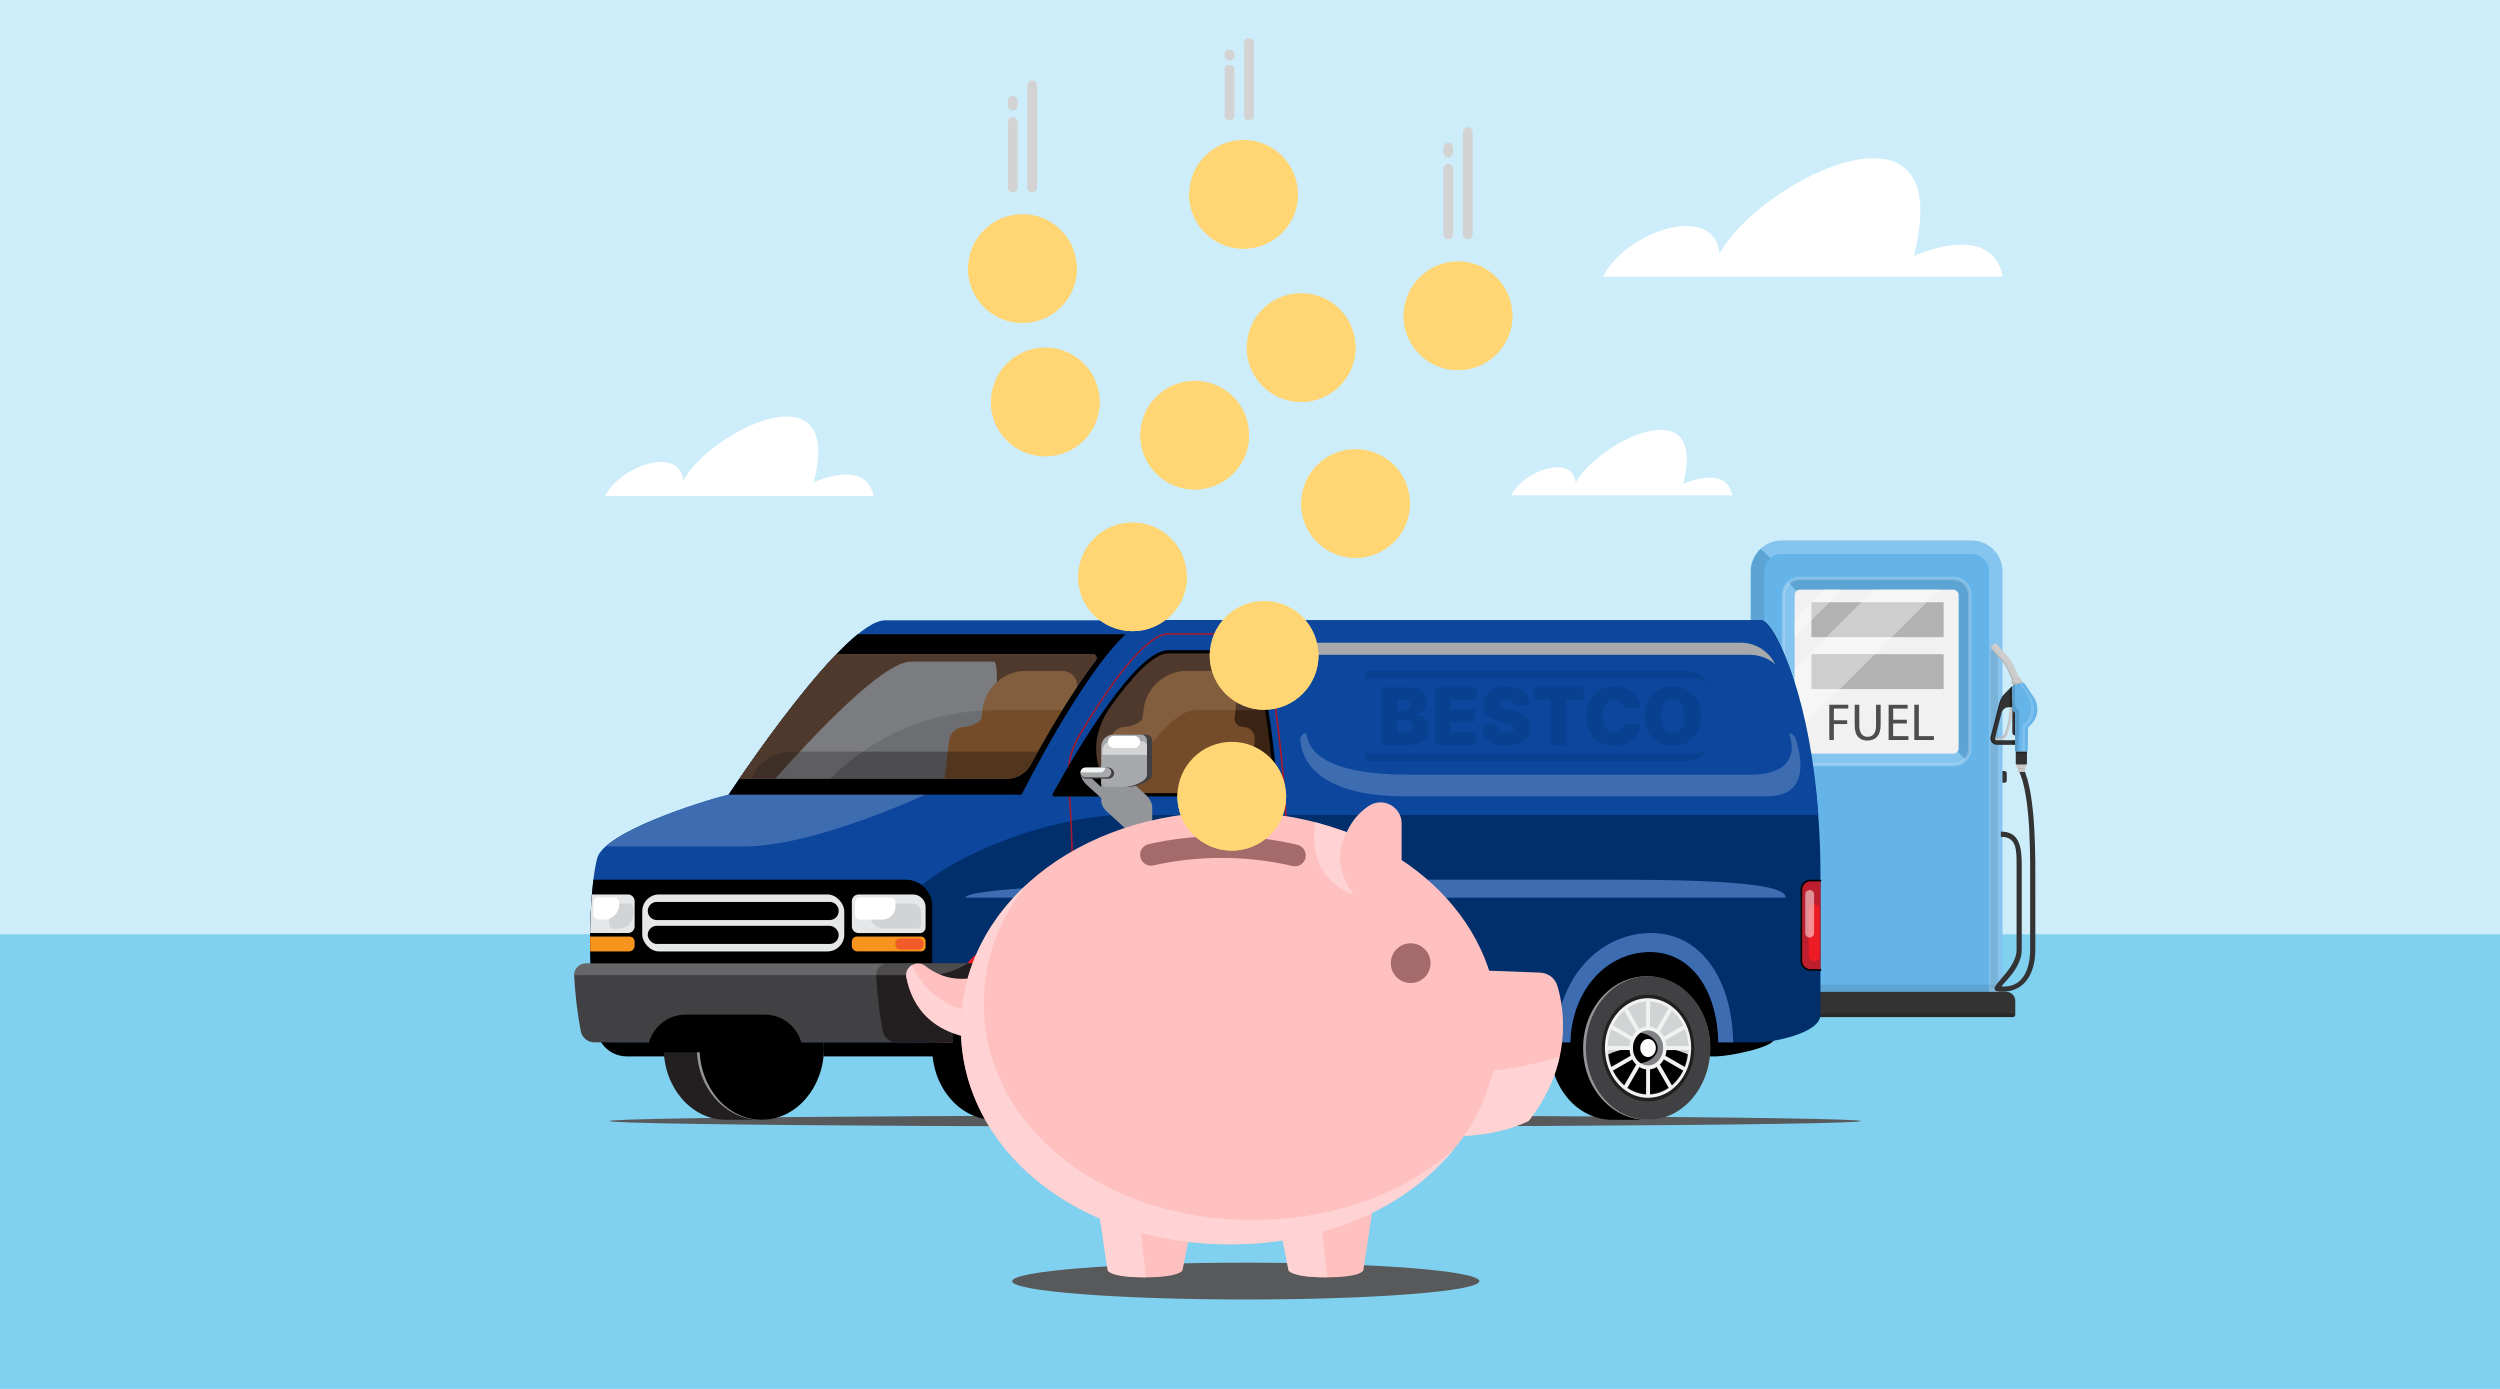
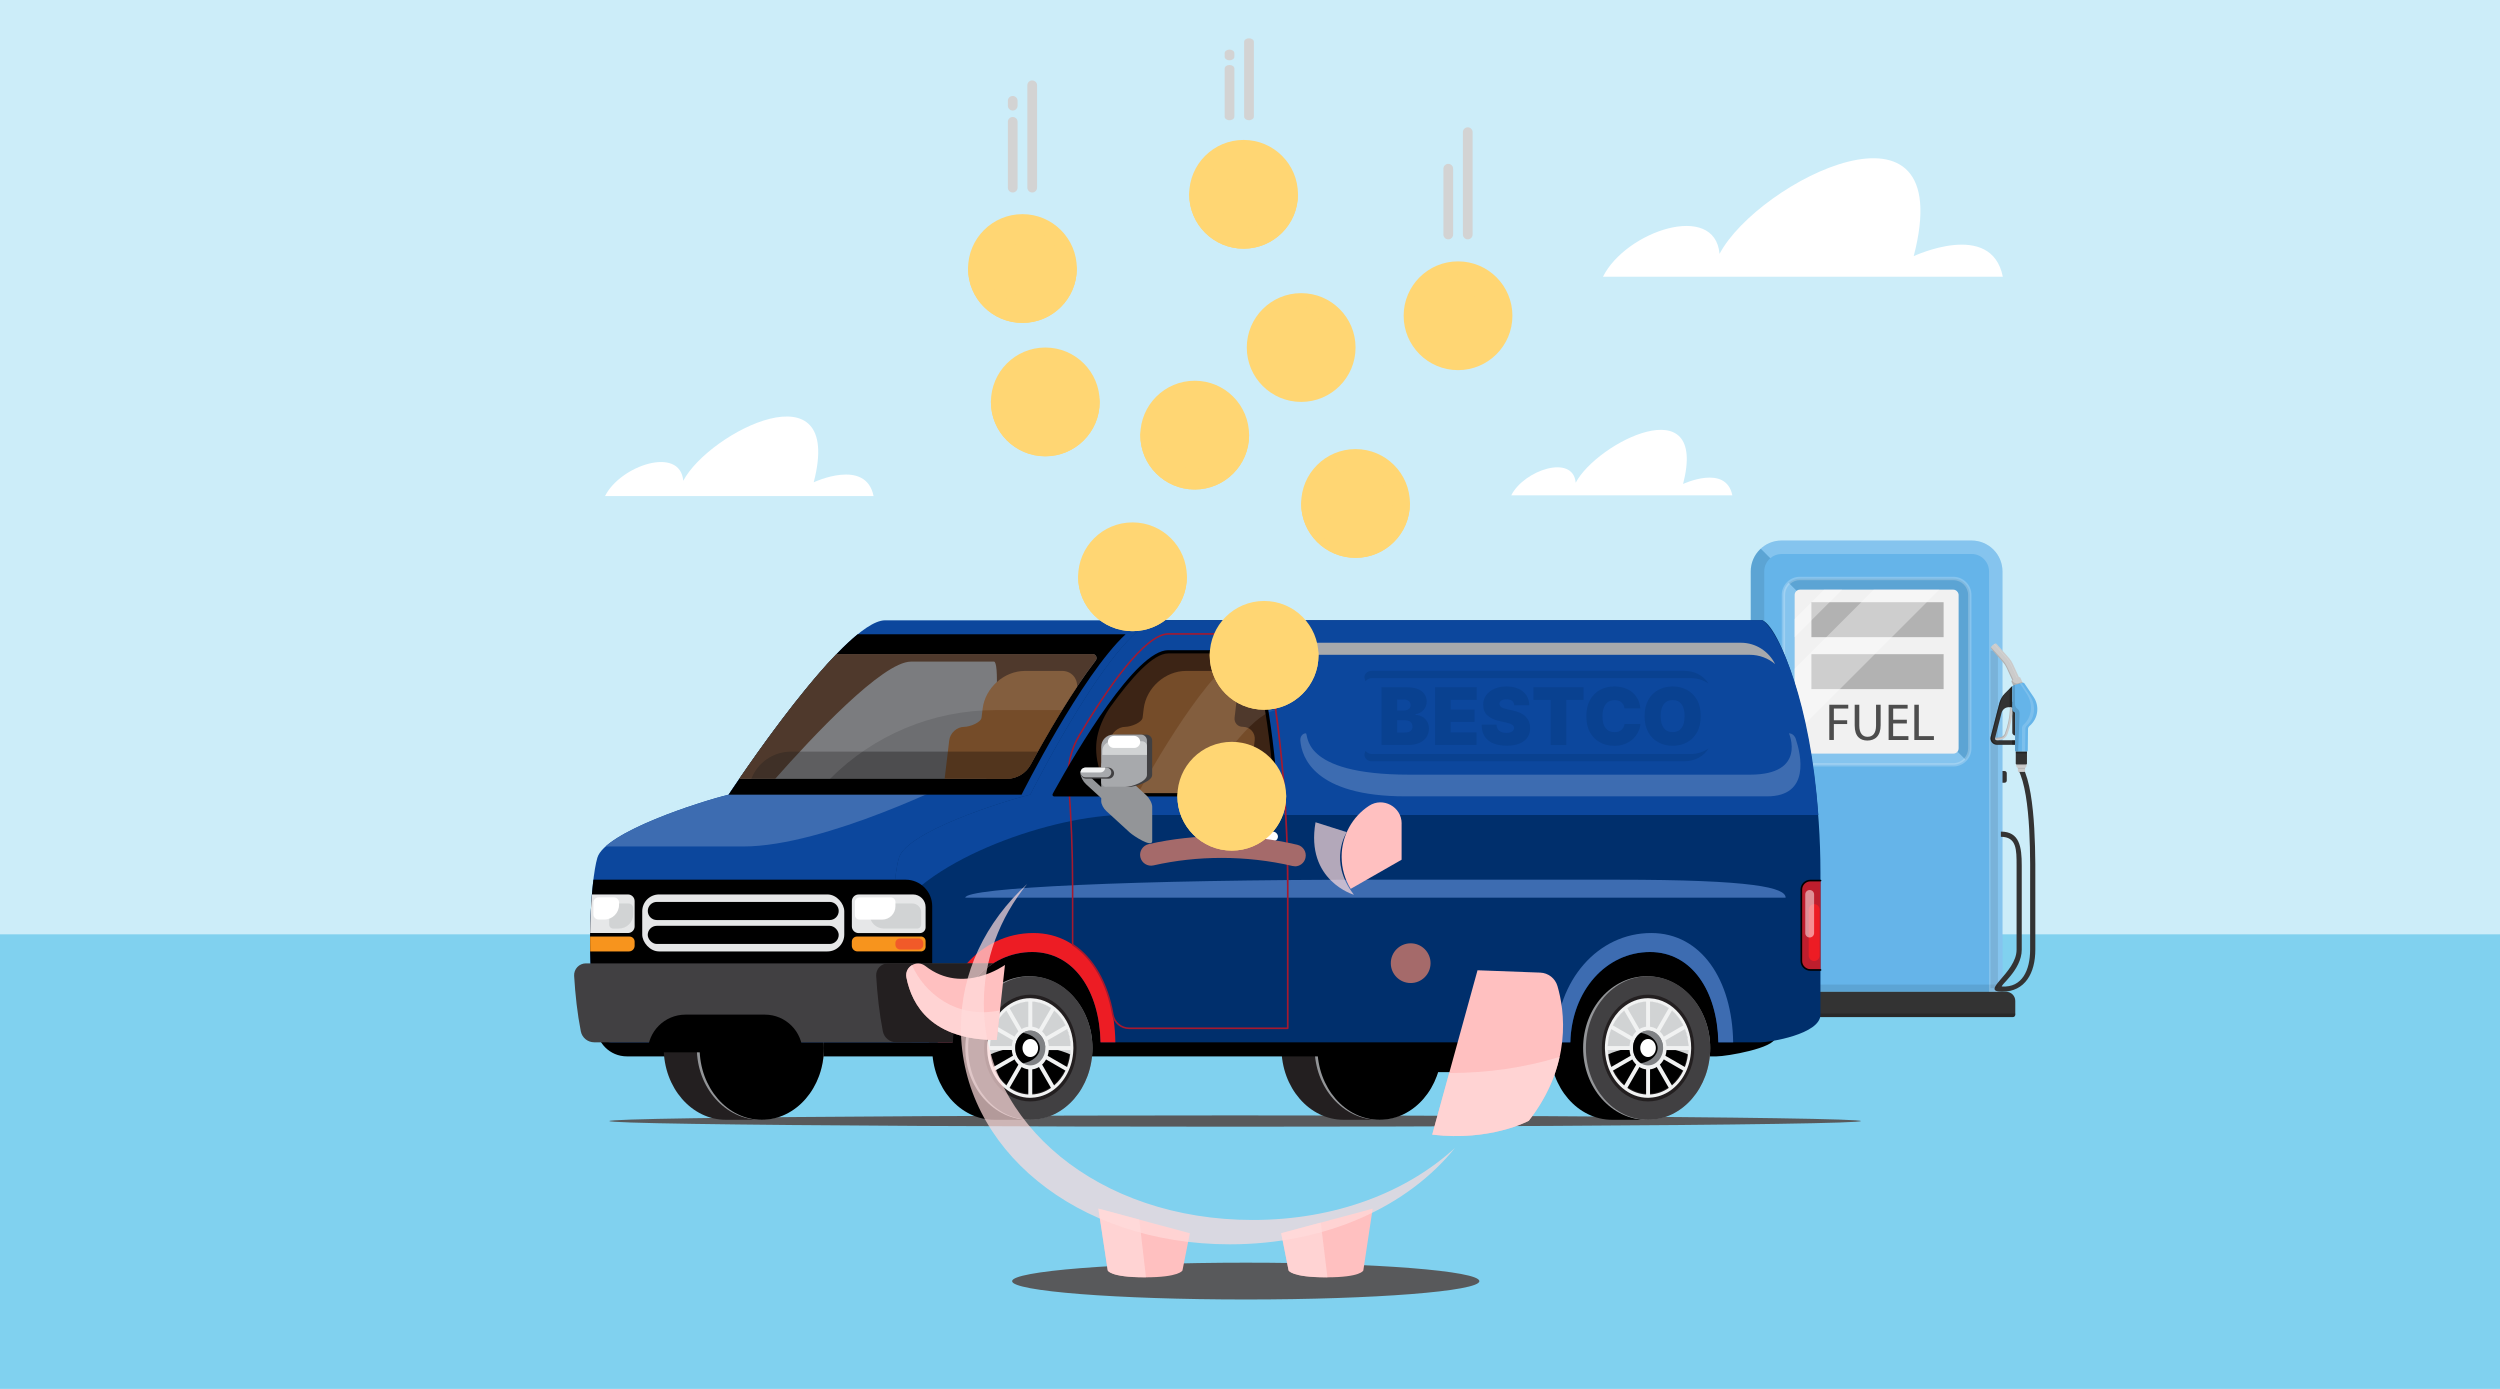
<svg xmlns="http://www.w3.org/2000/svg" viewBox="0 0 576 320" width="576" height="320">
  <g style="isolation:isolate;">
    <g id="Layer_1">
      <rect width="576" height="320" style="fill:#ccedf9;" />
      <rect y="215.27" width="576" height="104.72" style="fill:#80d1ef;" />
      <path d="M348.19,114.13h50.94c-1.46-7.28-11.35-2.62-11.35-2.62,5.82-22.41-19.79-9.61-24.74-.29-.58-6.69-11.93-2.91-14.85,2.91Z" style="fill:#fff;" />
      <path d="M139.39,114.3h61.88c-1.77-8.84-13.79-3.18-13.79-3.18,7.07-27.23-24.04-11.67-30.06-.35-.71-8.13-14.5-3.54-18.03,3.54Z" style="fill:#fff;" />
      <path d="M369.33,63.76h92.12c-2.63-13.16-20.53-4.74-20.53-4.74,10.53-40.53-35.79-17.37-44.74-.53-1.05-12.11-21.58-5.26-26.85,5.26Z" style="fill:#fff;" />
    </g>
    <g id="Layer_2">
      <path d="M460.85,177.64h1.01c.27,0,.5.22.5.5v1.7c0,.27-.22.5-.5.5h-1.01v-2.7h0Z" style="fill:#333;" />
      <path d="M410.48,124.54h43.78c3.93,0,7.11,3.19,7.11,7.11v96.86h-58v-96.86c0-3.93,3.19-7.11,7.11-7.11Z" style="fill:#65b4e9;" />
      <rect x="413.47" y="135.85" width="37.8" height="37.8" rx="1.23" ry="1.23" style="fill:#f1f1f1;" />
      <path d="M402.51,228.51h59.71c1.16,0,2.1.94,2.1,2.1v3.17c0,.31-.25.56-.56.56h-62.78c-.31,0-.56-.25-.56-.56v-3.17c0-1.16.94-2.1,2.1-2.1Z" style="fill:#333;" />
      <rect x="403.36" y="226.84" width="58" height="1.67" style="mix-blend-mode:multiply; opacity:.09;" />
      <path d="M400.41,233.5h63.91v.26c0,.32-.26.59-.59.59h-62.74c-.32,0-.59-.26-.59-.59v-.26h0Z" style="mix-blend-mode:multiply; opacity:.2;" />
      <rect x="417.35" y="138.75" width="30.46" height="8.05" style="fill:#b2b2b2;" />
      <rect x="417.35" y="150.72" width="30.46" height="8.05" style="fill:#b2b2b2;" />
      <path d="M407.87,128.61l-2.2-2.2c-1.42,1.3-2.3,3.17-2.3,5.24v96.86h3.11v-96.86c0-1.21.54-2.3,1.4-3.04Z" style="mix-blend-mode:multiply; opacity:.09;" />
      <path d="M454.26,124.54h-43.78c-1.85,0-3.54.71-4.81,1.87l2.2,2.2c.7-.6,1.61-.97,2.61-.97h43.78c2.21,0,4.01,1.8,4.01,4.01v96.86h3.11v-96.86c0-3.93-3.18-7.11-7.11-7.11Z" style="fill:#fff; opacity:.21;" />
      <polygon points="420.27 135.85 413.47 142.65 413.47 146.81 424.43 135.85 420.27 135.85" style="fill:#fff; opacity:.36;" />
      <polygon points="431.72 135.85 413.47 154.1 413.47 169.21 446.83 135.85 431.72 135.85" style="fill:#fff; opacity:.36;" />
      <path d="M421.47,162.37h4.37v.88h-3.32v2.7h3.07v.87h-3.07v3.67h-1.05v-8.11Z" style="fill:#4d4d4d;" />
      <path d="M428.38,162.37v4.8c0,1.82.81,2.59,1.89,2.59,1.2,0,1.97-.79,1.97-2.59v-4.8h1.06v4.73c0,2.49-1.31,3.52-3.07,3.52-1.66,0-2.91-.95-2.91-3.47v-4.78h1.06Z" style="fill:#4d4d4d;" />
      <path d="M439.33,166.68h-3.15v2.93h3.52v.88h-4.56v-8.11h4.38v.88h-3.33v2.56h3.15v.87Z" style="fill:#4d4d4d;" />
      <path d="M441.05,162.37h1.05v7.24h3.47v.88h-4.51v-8.11Z" style="fill:#4d4d4d;" />
      <path d="M413.47,137.07v35.35c0,.68.55,1.23,1.23,1.23h35.35c.39,0,.74-.19.96-.47l-37.07-37.07c-.29.22-.47.57-.47.97Z" style="fill:none;" />
      <path d="M451.27,137.07c0-.68-.55-1.23-1.23-1.23h-35.35c-.28,0-.55.1-.75.26l37.07,37.07c.16-.21.26-.47.26-.76v-35.35Z" style="fill:none;" />
      <path d="M451,173.17c-.22.29-.57.47-.96.47h-35.35c-.68,0-1.23-.55-1.23-1.23v-35.35c0-.39.19-.74.47-.97l-1.82-1.82c-.75.69-1.22,1.68-1.22,2.78v35.35c0,2.09,1.7,3.79,3.79,3.79h35.35c1.1,0,2.09-.47,2.78-1.22l-1.82-1.82Z" style="fill:#fff; opacity:.21;" />
      <path d="M414.69,135.85h35.35c.68,0,1.23.55,1.23,1.23v35.35c0,.28-.1.55-.26.76l1.82,1.82c.63-.68,1.01-1.58,1.01-2.57v-35.35c0-2.09-1.7-3.79-3.79-3.79h-35.35c-.99,0-1.9.38-2.57,1.01l1.82,1.82c.21-.16.47-.26.75-.26Z" style="mix-blend-mode:multiply; opacity:.09;" />
      <g style="opacity:.22;">
        <path d="M450.04,176.6h-35.35c-2.3,0-4.18-1.87-4.18-4.18v-35.35c0-1.16.49-2.28,1.34-3.07.78-.72,1.78-1.11,2.84-1.11h35.35c2.3,0,4.18,1.87,4.18,4.18v35.35c0,1.05-.4,2.06-1.11,2.84-.79.85-1.91,1.34-3.07,1.34ZM414.69,133.67c-.86,0-1.68.32-2.31.91-.7.64-1.09,1.55-1.09,2.5v35.35c0,1.88,1.53,3.4,3.4,3.4h35.35c.94,0,1.85-.4,2.5-1.09.58-.63.91-1.45.91-2.31v-35.35c0-1.88-1.53-3.4-3.4-3.4h-35.35Z" style="fill:#fff;" />
      </g>
      <path d="M461.28,228.49c-5.33,0,3.34-4.34,3.34-9.67v-19.4c0-3.65.03-6.62-3.62-6.62v-1.2c4.31,0,4.81,3.51,4.81,7.82v19.4c0,4.67-5.26,8.43-4.54,8.47,4.66.28,6.47-3.8,6.47-8.47v-13.25c0-6.68.36-22.35-2.75-28.26l1.06-.56c3.2,6.08,2.89,21.94,2.89,28.82v13.25c0,5.33-2.33,9.67-7.66,9.67Z" style="fill:#333;" />
      <rect x="458.62" y="149.93" width="1.7" height="77.74" style="mix-blend-mode:multiply; opacity:.09;" />
      <path d="M466.17,158.27l-1.52.69-2.33-5.09c-.21-.47-.49-.9-.83-1.28l-2.76-3.15s-.03-.04-.04-.06c-.05-.09-.04-.2.02-.29.19-.28.43-.51.72-.69.04-.03.09-.05.14-.08.02,0,.04-.02.06-.03h.03c.12-.07.26-.04.35.05l2.92,3.33c.34.39.62.82.83,1.28l2.44,5.31Z" style="fill:#cbcbcb;" />
      <path d="M465.81,158.3l-.15.07-2.43-5.31c-.21-.47-.49-.9-.83-1.28l-2.99-3.31s-.04-.04-.06-.05c.04-.03.09-.05.14-.08.02.01.05.03.06.05l2.99,3.31c.34.39.62.82.83,1.28l2.44,5.31Z" style="fill:#fff; opacity:.15;" />
      <path d="M466.01,157.93l-1.22.59-2.42-5.05c-.22-.46-.51-.89-.85-1.27l-2.81-3.1c-.07.11-.06.25.03.34l2.76,3.15c.34.39.62.82.83,1.28l2.33,5.09,1.52-.69-.16-.35Z" style="opacity:.13;" />
      <path d="M465.51,156.19l.63,1.37-2.04.93-.63-1.37c-.07-.16,0-.35.16-.43l1.45-.67c.16-.07.35,0,.43.16Z" style="fill:#cbcbcb;" />
      <path d="M465.93,157.12l-.9.3c-.54.18-1.12-.08-1.35-.6h0s-.03-.08-.03-.12h-.02c-.16.08-.23.27-.16.44l.63,1.37,2.04-.93-.21-.45Z" style="opacity:.13;" />
      <path d="M465.38,174.99h1.13v2.33h-1.13c-.24,0-.43-.19-.43-.43v-1.47c0-.24.19-.43.43-.43Z" transform="translate(288.76 641.57) rotate(-89.9)" style="fill:#cbcbcb;" />
      <path d="M465.08,176.35h1.16c.09,0,.16.07.16.16v1.34c0,.09-.07.16-.16.16h-1.16v-1.66h0Z" transform="translate(643.74 -288.24) rotate(90.1)" style="fill:#cbcbcb;" />
      <path d="M464.39,173.34h2.83v2.58h-2.83c-.08,0-.15-.07-.15-.15v-2.28c0-.08.07-.15.15-.15Z" transform="translate(290.28 640.05) rotate(-89.9)" style="fill:#333;" />
      <path d="M464.29,171.14l.32.06v-.65s-4.54,0-4.54,0c-.24,0-.35-.19-.37-.23-.05-.09-.06-.19-.03-.29l1.5-5.84c.14-.47.45-.85.88-1.07.42-.21.9-.24,1.35-.09h0s.06.02.09.03l.43.16v-1.46s-.31-.1-.31-.1l.02-3.56c-.06.05-.12.1-.18.15l-1.52,1.52c-.62.62-1.07,1.41-1.29,2.26l-1.99,7.74c-.24.92.45,1.81,1.4,1.82h4.23s0-.44,0-.44Z" style="fill:#333;" />
      <path d="M460.35,171.43c-.95,0-1.64-.9-1.4-1.82l1.99-7.74c.22-.86.67-1.64,1.29-2.26l1.41-1.41v-.12c-.06.05-.12.1-.18.15l-1.52,1.52c-.62.62-1.07,1.41-1.29,2.26l-1.99,7.74c-.24.92.45,1.81,1.4,1.82h4.23s0-.14,0-.14h-3.95Z" style="opacity:.32;" />
      <path d="M463.63,168.8v-5.48s.66,0,.66,0v6.12h-.01c-.36,0-.65-.29-.65-.65Z" style="fill:#333;" />
      <path d="M463.4,163.01h0s.06.02.09.03l.21.08v-1.45s-.09-.03-.09-.03l.02-3.56c-.06.05-.12.1-.18.15l-.42.42v4.26c.12.01.24.04.36.08Z" style="opacity:.32;" />
      <path d="M463.41,163.01h0c-.11-.04-.21-.06-.32-.08v.27c-.07,1.99-.45,3.93-1.15,5.79-.08.2-.21.39-.39.54-.23.19-.51.31-.82.35l-1.05.13c-.03.1-.01.2.03.29.02.04.13.23.37.23h.27s.45-.06.45-.06c.43-.05.82-.22,1.14-.49.26-.22.46-.49.57-.79.73-1.92,1.13-3.93,1.19-5.99v-.11s-.18-.07-.18-.07c-.03-.01-.06-.02-.09-.03Z" style="fill:#cbcbcb;" />
      <path d="M464.28,169.45v-6.12s-.59,0-.59,0l-.05.64c.1.14.24.25.41.32h0s.08.07.08.12v5.02s0,0,0,0h0s.02,0,.04,0c0,0,0,0,0,0,0,0,.02,0,.03,0,0,0,0,0,.01,0,0,0,.02,0,.03,0,0,0,0,0,.01,0,.01,0,.03,0,.04,0Z" style="opacity:.25;" />
      <path d="M463.68,163.12l-.18-.07v.24c0,.19.05.37.15.53.01-.19.02-.39.03-.59v-.11Z" style="opacity:.13;" />
      <path d="M461.67,169.74c.18-.15.32-.34.39-.54.7-1.86,1.09-3.81,1.15-5.79v-.45s-.08-.02-.12-.02v.27c-.07,1.99-.45,3.93-1.15,5.79-.08.2-.21.39-.39.54-.23.19-.51.31-.82.35l-1.05.13c-.02.08-.02.17.01.24l1.17-.17c.31-.04.6-.16.82-.35Z" style="opacity:.13;" />
      <path d="M467.2,172.96l.05-4.93c0-.29.12-.56.33-.75l.21-.19c1.82-1.69,2.14-4.45.75-6.5l-2.1-3.12c-.1-.15-.28-.21-.45-.16l-1.76.49c-.22.06-.42.16-.6.3l-.03,5.15c0,.4.23.75.6.9l.08.03-.02,8.78c0,.1.08.18.18.18h2.58c.1,0,.18-.07.18-.17Z" style="fill:#65b4e9;" />
      <path d="M465.3,164.35c.02-.42-.18-.83-.52-1.08h0c-.33-.24-.52-.63-.52-1.04v-4.46s-.02.01-.02.01c-.22.06-.42.16-.6.3l-.03,5.15c0,.4.23.75.6.9l.08.03-.02,8.78c0,.1.08.18.18.18h.54s0-.02,0-.03l.32-8.75Z" style="opacity:.13;" />
      <path d="M466.64,167.98c0-.3.11-.58.31-.77l.2-.2c1.75-1.69,1.99-4.55.55-6.72l-1.94-2.93-.38.11,1.56,2.36c1.5,2.27,1.27,5.23-.54,6.98l-.21.2c-.21.2-.32.49-.31.8,0,0-.03,5.32-.03,5.33h.73s.06-5.16.06-5.16Z" style="fill:#fff; opacity:.15;" />
      <rect x="463.43" y="170.73" width="1.03" height=".67" transform="translate(292.22 634.77) rotate(-89.92)" style="opacity:.32;" />
      <rect x="465.51" y="172.08" width=".45" height="2.58" transform="translate(291.55 638.79) rotate(-89.9)" style="opacity:.32;" />
      <rect x="465.64" y="176.19" width=".19" height="1.66" transform="translate(287.9 642.44) rotate(-89.9)" style="opacity:.12;" />
      <rect x="465.64" y="175.05" width=".19" height="2.33" transform="translate(288.7 641.63) rotate(-89.9)" style="opacity:.12;" />
      <ellipse cx="284.57" cy="258.29" rx="144.18" ry="1.3" style="fill:#58595b; mix-blend-mode:multiply;" />
      <path d="M303.53,241.46c0-9.13,6.41-16.53,14.32-16.53h-8.28c-7.91,0-14.32,7.4-14.32,16.53s6.41,16.54,14.32,16.54h8.28c-7.91,0-14.32-7.4-14.32-16.54Z" style="fill:#231f20;" />
      <path d="M317.53,224.93c8.09,0,14.64,7.4,14.64,16.53s-6.55,16.54-14.64,16.54-14.64-7.4-14.64-16.54,6.55-16.53,14.64-16.53Z" style="fill:#939598;" />
      <path d="M317.85,224.93c7.91,0,14.32,7.4,14.32,16.53s-6.41,16.54-14.32,16.54-14.32-7.4-14.32-16.54,6.41-16.53,14.32-16.53Z" />
      <rect x="313" y="238.47" width="63.29" height="8.55" />
      <circle cx="344.64" cy="243.73" r="7.16" />
      <path d="M395.49,243.39h-251.07c-3.88,0-7.03-3.15-7.03-7.03v-21.38h271.6v24.08c0,2.39-11.11,4.33-13.5,4.33Z" />
      <path d="M223.06,241.46c0-9.13,6.41-16.53,14.32-16.53h-8.28c-7.91,0-14.32,7.4-14.32,16.53s6.41,16.54,14.32,16.54h8.28c-7.91,0-14.32-7.4-14.32-16.54Z" />
      <path d="M237.05,224.93c8.09,0,14.64,7.4,14.64,16.53s-6.55,16.54-14.64,16.54-14.64-7.4-14.64-16.54,6.55-16.53,14.64-16.53Z" style="fill:#939598;" />
      <path d="M237.38,224.93c7.91,0,14.32,7.4,14.32,16.53s-6.41,16.54-14.32,16.54-14.32-7.4-14.32-16.54,6.41-16.53,14.32-16.53Z" style="fill:#414042;" />
      <path d="M237.38,229.17c5.88,0,10.65,5.51,10.65,12.3s-4.77,12.3-10.65,12.3-10.65-5.51-10.65-12.3,4.77-12.3,10.65-12.3Z" style="fill:#231f20;" />
      <g style="mix-blend-mode:multiply;">
        <path d="M237.38,230.96c5.03,0,9.1,4.7,9.1,10.5s-4.07,10.51-9.1,10.51-9.1-4.7-9.1-10.51,4.07-10.5,9.1-10.5Z" />
      </g>
      <path d="M237.38,241.1c3.45,0,6.66.69,9.31,1.88.06-.5.1-1,.1-1.51,0-6-4.21-10.87-9.42-10.87s-9.42,4.87-9.42,10.87c0,.51.04,1.02.1,1.51,2.65-1.19,5.86-1.88,9.31-1.88Z" style="fill:#d1d3d4; mix-blend-mode:multiply;" />
      <path d="M247.31,241.46c0-6.16-4.2-11.17-9.48-11.45h0c-.15,0-.3-.03-.46-.03-2.2,0-4.22.83-5.87,2.23,0,0,0,0,0,0h0c-2.46,2.09-4.07,5.45-4.07,9.25,0,.15.01.3.02.46h0c.05,1.51.35,2.94.86,4.25h0s0,0,0,0c.71,1.82,1.81,3.38,3.19,4.54h0s0,0,0,0c1.64,1.39,3.67,2.23,5.87,2.23.15,0,.3-.02.46-.03h0c1.71-.09,3.3-.68,4.68-1.64h0s0,0,0,0c2.77-1.94,4.64-5.38,4.78-9.35h0c0-.15.02-.3.02-.46ZM246.65,241.01h-7.57l6.78-3.91c.47,1.2.74,2.52.79,3.91ZM245.49,236.25l-6.87,3.97,4.26-7.38c1.07.91,1.96,2.07,2.61,3.41ZM242.16,232.28l-4.32,7.49v-9c1.58.09,3.05.63,4.32,1.51ZM236.92,252.17c-1.58-.09-3.05-.63-4.32-1.51l4.32-7.49v9ZM232.6,232.28c1.27-.89,2.75-1.42,4.32-1.51v9l-4.32-7.49ZM231.87,232.84l4.26,7.38-6.87-3.97c.65-1.34,1.54-2.5,2.61-3.41ZM235.67,241.01h-7.57c.05-1.39.32-2.71.79-3.91l6.78,3.91ZM228.1,241.92h7.57l-6.78,3.91c-.47-1.2-.74-2.52-.79-3.91ZM229.26,246.68l6.87-3.97-4.26,7.38c-1.07-.91-1.96-2.07-2.61-3.41ZM237.83,252.17v-9l4.32,7.49c-1.27.89-2.75,1.43-4.32,1.51ZM242.88,250.09l-4.26-7.38,6.87,3.97c-.65,1.34-1.54,2.5-2.61,3.41ZM245.86,245.84l-6.78-3.91h7.57c-.05,1.39-.33,2.71-.79,3.91Z" style="fill:#f1f2f2;" />
      <path d="M237.38,236.53c2.36,0,4.28,2.21,4.28,4.94s-1.91,4.94-4.28,4.94-4.28-2.21-4.28-4.94,1.91-4.94,4.28-4.94Z" style="fill:#f1f2f2;" />
      <path d="M237.38,237.45c1.92,0,3.47,1.8,3.47,4.01s-1.55,4.01-3.47,4.01-3.47-1.8-3.47-4.01,1.55-4.01,3.47-4.01Z" style="fill:#808285;" />
      <path d="M237.38,240.72c1.27,0,2.46.22,3.46.59-.07-2.14-1.59-3.86-3.46-3.86s-3.39,1.71-3.46,3.86c1-.37,2.19-.59,3.46-.59Z" style="fill:#808285; mix-blend-mode:multiply;" />
      <path d="M235.72,237.96c-1.08.68-1.82,1.99-1.82,3.51s.74,2.83,1.82,3.51c2.21-.38,3.86-1.8,3.86-3.51s-1.65-3.13-3.86-3.51Z" />
      <path d="M237.38,239.38c1,0,1.8.93,1.8,2.08s-.81,2.08-1.8,2.08-1.8-.93-1.8-2.08.81-2.08,1.8-2.08Z" style="fill:#fff;" />
      <path d="M161.2,241.46c0-9.13,6.41-16.53,14.32-16.53h-8.28c-7.91,0-14.32,7.4-14.32,16.53s6.41,16.54,14.32,16.54h8.28c-7.91,0-14.32-7.4-14.32-16.54Z" style="fill:#231f20;" />
      <path d="M175.19,224.93c8.09,0,14.64,7.4,14.64,16.53s-6.55,16.54-14.64,16.54-14.64-7.4-14.64-16.54,6.55-16.53,14.64-16.53Z" style="fill:#939598;" />
      <path d="M175.51,224.93c7.91,0,14.32,7.4,14.32,16.53s-6.41,16.54-14.32,16.54-14.32-7.4-14.32-16.54,6.41-16.53,14.32-16.53Z" />
      <path d="M365.4,241.46c0-9.13,6.41-16.53,14.32-16.53h-8.28c-7.91,0-14.32,7.4-14.32,16.53s6.41,16.54,14.32,16.54h8.28c-7.91,0-14.32-7.4-14.32-16.54Z" />
      <path d="M379.39,224.93c8.09,0,14.64,7.4,14.64,16.53s-6.55,16.54-14.64,16.54-14.64-7.4-14.64-16.54,6.55-16.53,14.64-16.53Z" style="fill:#939598;" />
      <path d="M379.71,224.93c7.91,0,14.32,7.4,14.32,16.53s-6.41,16.54-14.32,16.54-14.32-7.4-14.32-16.54,6.41-16.53,14.32-16.53Z" style="fill:#414042;" />
      <path d="M379.71,229.17c5.88,0,10.65,5.51,10.65,12.3s-4.77,12.3-10.65,12.3-10.65-5.51-10.65-12.3,4.77-12.3,10.65-12.3Z" style="fill:#231f20;" />
      <g style="mix-blend-mode:multiply;">
        <path d="M379.71,230.96c5.03,0,9.1,4.7,9.1,10.5s-4.07,10.51-9.1,10.51-9.1-4.7-9.1-10.51,4.07-10.5,9.1-10.5Z" />
      </g>
      <path d="M379.71,241.1c3.45,0,6.66.69,9.31,1.88.06-.5.1-1,.1-1.51,0-6-4.21-10.87-9.42-10.87s-9.42,4.87-9.42,10.87c0,.51.04,1.02.1,1.51,2.65-1.19,5.86-1.88,9.31-1.88Z" style="fill:#d1d3d4; mix-blend-mode:multiply;" />
      <path d="M389.65,241.46c0-6.16-4.2-11.17-9.48-11.45h0c-.15,0-.3-.03-.46-.03-2.2,0-4.22.83-5.87,2.23,0,0,0,0,0,0h0c-2.46,2.09-4.07,5.45-4.07,9.25,0,.15.01.3.02.46h0c.05,1.51.35,2.94.86,4.25h0s0,0,0,0c.71,1.82,1.81,3.38,3.19,4.54h0s0,0,0,0c1.64,1.39,3.67,2.23,5.87,2.23.15,0,.3-.02.46-.03h0c1.71-.09,3.3-.68,4.68-1.64h0s0,0,0,0c2.77-1.94,4.64-5.38,4.78-9.35h0c0-.15.02-.3.02-.46ZM388.99,241.01h-7.57l6.78-3.91c.47,1.2.74,2.52.79,3.91ZM387.83,236.25l-6.87,3.97,4.26-7.38c1.07.91,1.96,2.07,2.61,3.41ZM384.49,232.28l-4.32,7.49v-9c1.58.09,3.05.63,4.32,1.51ZM379.26,252.17c-1.58-.09-3.05-.63-4.32-1.51l4.32-7.49v9ZM374.94,232.28c1.27-.89,2.75-1.42,4.32-1.51v9l-4.32-7.49ZM374.21,232.84l4.26,7.38-6.87-3.97c.65-1.34,1.54-2.5,2.61-3.41ZM378.01,241.01h-7.57c.05-1.39.32-2.71.79-3.91l6.78,3.91ZM370.44,241.92h7.57l-6.78,3.91c-.47-1.2-.74-2.52-.79-3.91ZM371.6,246.68l6.87-3.97-4.26,7.38c-1.07-.91-1.96-2.07-2.61-3.41ZM380.17,252.17v-9l4.32,7.49c-1.27.89-2.75,1.43-4.32,1.51ZM385.22,250.09l-4.26-7.38,6.87,3.97c-.65,1.34-1.54,2.5-2.61,3.41ZM388.2,245.84l-6.78-3.91h7.57c-.05,1.39-.33,2.71-.79,3.91Z" style="fill:#f1f2f2;" />
      <path d="M379.71,236.53c2.36,0,4.28,2.21,4.28,4.94s-1.91,4.94-4.28,4.94-4.28-2.21-4.28-4.94,1.91-4.94,4.28-4.94Z" style="fill:#f1f2f2;" />
      <path d="M379.71,237.45c1.92,0,3.47,1.8,3.47,4.01s-1.55,4.01-3.47,4.01-3.47-1.8-3.47-4.01,1.55-4.01,3.47-4.01Z" style="fill:#808285;" />
      <path d="M379.71,240.72c1.27,0,2.46.22,3.46.59-.07-2.14-1.59-3.86-3.46-3.86s-3.39,1.71-3.46,3.86c1-.37,2.19-.59,3.46-.59Z" style="fill:#808285; mix-blend-mode:multiply;" />
      <path d="M378.06,237.96c-1.08.68-1.82,1.99-1.82,3.51s.74,2.83,1.82,3.51c2.21-.38,3.86-1.8,3.86-3.51s-1.65-3.13-3.86-3.51Z" />
      <path d="M379.71,239.38c1,0,1.8.93,1.8,2.08s-.81,2.08-1.8,2.08-1.8-.93-1.8-2.08.81-2.08,1.8-2.08Z" style="fill:#fff;" />
      <path d="M167.88,183.09c-6.41,1.55-28.51,8.6-30.25,14.54-1.56,5.3-2.86,24.81.1,39.99.29,1.48,1.59,2.54,3.1,2.54h73.18l.84-7.26c1.36-11.7,11.27-20.53,23.05-20.53h46.57v-69.45h-80.52c-9.67,0-36.07,40.18-36.07,40.18Z" style="fill:#0c479d;" />
      <path d="M237.38,183.09c-6.41,1.55-28.51,8.6-30.25,14.54-1.56,5.3-2.86,24.81.1,39.99.29,1.48,1.59,2.54,3.1,2.54h9.15c.3-11.89,8.23-20.81,18.37-20.81,9.57,0,15.5,8.92,15.73,20.81h108.24c.3-11.89,8.23-20.81,18.37-20.81,9.57,0,15.5,8.92,15.73,20.81h9.66c2.02,0,13.85-1.86,13.85-6.39v-32.69c0-32.11-9-56.44-13.37-58.17h-138.88c-9.67,0-29.8,40.18-29.8,40.18Z" style="fill:#002f6c;" />
      <path d="M256.98,240.15c-.21-14.37-7.34-25.18-18.88-25.18-12.23,0-21.77,10.81-22.05,25.18h3.41c.3-11.89,8.23-20.81,18.37-20.81,9.57,0,15.5,8.92,15.73,20.81h3.41Z" style="fill:#ed1c24;" />
      <path d="M399.32,240.15c-.21-14.37-7.34-25.18-18.88-25.18-12.23,0-21.77,10.81-22.05,25.18h3.41c.3-11.89,8.23-20.81,18.37-20.81,9.57,0,15.5,8.92,15.73,20.81h3.41Z" style="fill:#3d6cb1;" />
      <path d="M258.92,187.77h160.03c-1.8-25.7-8.76-41.9-12.9-44.87h-138.88c-9.67,0-29.8,40.18-29.8,40.18-6.41,1.55-28.51,8.6-30.25,14.54-.69,2.35-1.33,7.5-1.57,13.82,8.17-13.86,37.62-23.67,53.37-23.67Z" style="fill:#0c479d;" />
      <path d="M171.24,195.03c18.99,0,49.81-15.58,49.81-15.58h-50.72c-1.54,2.26-2.46,3.64-2.46,3.64-5.49,1.33-22.49,6.7-28.35,11.94h31.71Z" style="fill:#3d6cb1;" />
      <path d="M411.41,206.82h-189c0-2.29,38.48-4.14,94.5-4.14h55.54c31.77,0,38.96,1.85,38.96,4.14h0Z" style="fill:#3d6cb1;" />
      <path d="M413.75,170.25c-.26-.78-.88-1.29-1.57-1.29h0s4.17,9.52-8.95,9.52h-78.59c-25.37,0-23.06-9.52-23.79-9.52h0c-.74,0-1.32.76-1.25,1.65.29,3.81,3.18,12.87,24.26,12.87h83.26c10.09,0,7.8-9.69,6.62-13.24Z" style="fill:#3d6cb1;" />
      <path d="M297.2,152.09c.41-.72,1.17-1.22,2.08-1.22h103.88c2.18,0,4.23.78,5.83,2.14-1.5-3.01-4.53-4.92-7.86-4.92h-101.89c-1.55,0-2.67,1.48-2.29,3l.25.99Z" style="fill:#a7a9ac; mix-blend-mode:multiply;" />
      <path d="M417.11,202.87h2.35v20.6h-2.35c-1.15,0-2.08-.93-2.08-2.08v-16.44c0-1.15.93-2.08,2.08-2.08Z" style="fill:#be1e2d;" />
      <path d="M419.46,223.67h-2.35c-1.25,0-2.27-1.02-2.27-2.27v-16.44c0-1.25,1.02-2.27,2.27-2.27h2.35c.1,0,.19.08.19.19s-.08.19-.19.19h-2.35c-1.04,0-1.89.85-1.89,1.89v16.44c0,1.04.85,1.89,1.89,1.89h2.35c.1,0,.19.08.19.19s-.08.19-.19.19Z" />
      <path d="M417.98,221.42h0c-.69,0-1.25-.56-1.25-1.25v-10.61c0-.69.56-1.25,1.25-1.25h0c.69,0,1.25.56,1.25,1.25v10.61c0,.69-.56,1.25-1.25,1.25Z" style="fill:#ed1c24;" />
      <path d="M416.95,216h0c-.57,0-1.02-.46-1.02-1.02v-8.9c0-.57.46-1.02,1.02-1.02h0c.57,0,1.02.46,1.02,1.02v8.9c0,.57-.46,1.02-1.02,1.02Z" style="fill:#fff; opacity:.5;" />
      <path d="M136.18,224.67h78.6v-15.88c0-3.38-2.74-6.11-6.11-6.11h-71.95c-.66,5.42-1.03,13.61-.54,21.99Z" />
      <path d="M132.28,224.85c.26,4.33.74,8.71,1.54,12.77.29,1.47,1.59,2.53,3.09,2.53h82.56c.21-8.03,3.89-14.7,9.39-18.19h-93.86c-1.57,0-2.81,1.32-2.72,2.89Z" style="fill:#414042;" />
      <path d="M203.41,237.62c.29,1.47,1.59,2.53,3.09,2.53h13.05c.21-8.03,3.81-14.7,9.3-18.19h-24.26c-1.57,0-2.81,1.32-2.72,2.89.26,4.33.74,8.71,1.54,12.77Z" style="fill:#231f20;" />
-       <path d="M222.91,221.96h-87.91c-1.51,0-2.7,1.22-2.71,2.71h81.77c3.14,0,6.17-1,8.82-2.69l.04-.02Z" style="fill:#fff; opacity:.2;" />
      <path d="M197.81,206.08h12.53c1.61,0,2.92,1.31,2.92,2.92v4.67c0,.72-.59,1.31-1.31,1.31h-14.14c-.85,0-1.54-.69-1.54-1.54v-5.81c0-.85.69-1.54,1.54-1.54Z" style="fill:#e6e7e8;" />
      <path d="M201.44,208.16h8.76c1.13,0,2.04.92,2.04,2.04v2.82c0,.51-.41.92-.92.92h-7.68c-1.81,0-3.28-1.47-3.28-3.28v-1.42c0-.6.48-1.08,1.08-1.08Z" style="fill:#d1d3d4;" />
      <path d="M198.03,206.76h7.21c.59,0,1.07.48,1.07,1.07v.98c0,1.69-1.37,3.07-3.07,3.07h-5.21c-.59,0-1.06-.48-1.06-1.06v-2.98c0-.59.48-1.07,1.07-1.07Z" style="fill:#fff;" />
      <path d="M197.45,215.77h14.74c.59,0,1.07.48,1.07,1.07v1.3c0,.59-.48,1.07-1.07,1.07h-14.62c-.72,0-1.31-.59-1.31-1.31v-.93c0-.66.53-1.19,1.19-1.19Z" style="fill:#f7941d;" />
      <path d="M207.36,216.22h4.3c.58,0,1.06.47,1.06,1.06v.43c0,.58-.47,1.06-1.06,1.06h-4.24c-.62,0-1.12-.5-1.12-1.12v-.37c0-.58.47-1.06,1.06-1.06Z" style="fill:#f15a29;" />
      <path d="M135.97,214.97h8.71c.85,0,1.54-.69,1.54-1.54v-5.81c0-.85-.69-1.54-1.54-1.54h-8.3c-.22,2.64-.37,5.67-.41,8.9Z" style="fill:#e6e7e8;" />
      <path d="M143.63,208.16h1.33c.51,0,.92.41.92.92v3.84c0,.57-.46,1.03-1.03,1.03h-3.42c-.6,0-1.08-.48-1.08-1.08v-1.42c0-1.81,1.47-3.28,3.28-3.28Z" transform="translate(286.24 422.11) rotate(180)" style="fill:#d1d3d4;" />
      <path d="M140.12,206.76h1.32c.66,0,1.2.54,1.2,1.2v2.71c0,.66-.54,1.2-1.2,1.2h-3.51c-.66,0-1.2-.54-1.2-1.2v-.52c0-1.87,1.52-3.39,3.39-3.39Z" transform="translate(279.36 418.62) rotate(180)" style="fill:#fff;" />
      <path d="M146.22,217.9v-.93c0-.66-.53-1.19-1.19-1.19h-9.07c0,1.12,0,2.27.02,3.43h8.93c.72,0,1.31-.59,1.31-1.31Z" style="fill:#f7941d;" />
      <rect x="147.97" y="206.08" width="46.55" height="13.13" rx="3.88" ry="3.88" style="fill:#e6e7e8;" />
      <path d="M191.15,211.98h-39.81c-1.16,0-2.09-.94-2.09-2.09h0c0-1.16.94-2.09,2.09-2.09h39.81c1.16,0,2.09.94,2.09,2.09h0c0,1.16-.94,2.09-2.09,2.09Z" />
      <rect x="149.24" y="213.31" width="44" height="4.18" rx="2.09" ry="2.09" />
      <path d="M157.93,233.77h18.29c4.8,0,8.69,3.9,8.69,8.69h-35.67c0-4.8,3.9-8.69,8.69-8.69Z" />
      <path d="M259.35,146.13h-61.74c-11.72,9.53-29.74,36.96-29.74,36.96h67.5s13.74-27.43,23.97-36.96Z" />
      <path d="M251.74,150.69h-59c-8.35,8.66-17.98,22.28-22.41,28.75h61.57c2.33,0,4.47-1.27,5.58-3.32,3.61-6.63,9.38-16.66,14.98-23.96.46-.6.03-1.47-.73-1.47Z" style="fill:#6d6e71;" />
      <path d="M288.28,150.18h-19.14c-7.34,0-21.14,23.65-26,32.42-.1.17-.18.35-.27.52h51.19c-1.4-19.26-4.57-32.94-5.78-32.94Z" style="fill:#3c2415;" />
      <path d="M251.74,150.69h-59c-8.35,8.66-17.98,22.28-22.41,28.75h8.28c8.48-9.6,24.75-27,31.27-27h19.14c1.13,0,1.01,11.02-1.74,27h4.62c2.33,0,4.47-1.27,5.58-3.32,3.61-6.63,9.38-16.66,14.98-23.96.46-.6.03-1.47-.73-1.47Z" style="fill:#3c2415;" />
      <path d="M244.73,154.58h-8.58c-4.81,0-9.17,3.9-9.75,8.7l-.25,2.05c-.14,1.18-2.78,2.13-3.95,2.13h0c-1.73,0-3.3,1.4-3.5,3.13l-1.06,8.86h14.26c2.33,0,4.47-1.27,5.58-3.32,2.68-4.93,6.56-11.74,10.68-17.9.11-2.03-1.37-3.65-3.43-3.65Z" style="fill:#754c29;" />
      <path d="M287.58,183.12l1.5-12.53c.21-1.73-1.02-3.13-2.75-3.13-1.18,0-2.02-.96-1.88-2.13l.82-6.85c.26-2.15-1.28-3.9-3.43-3.9h-8.58c-4.81,0-9.17,3.9-9.75,8.7l-.25,2.05c-.14,1.18-2.78,2.13-3.95,2.13h0c-1.73,0-3.3,1.4-3.5,3.13l-1.5,12.53h33.26Z" style="fill:#754c29;" />
-       <path d="M275.23,163.61h16.61c-1.35-8.34-2.82-13.43-3.56-13.43h-19.14c-7.34,0-21.14,23.65-26,32.42-.1.17-.18.35-.27.52h14.02c6.01-9.43,13.55-19.5,18.34-19.5Z" style="fill:#fff; opacity:.1;" />
+       <path d="M275.23,163.61h16.61c-1.35-8.34-2.82-13.43-3.56-13.43c-7.34,0-21.14,23.65-26,32.42-.1.17-.18.35-.27.52h14.02c6.01-9.43,13.55-19.5,18.34-19.5Z" style="fill:#fff; opacity:.1;" />
      <ellipse cx="290.56" cy="192.73" rx="2.81" ry="1.97" style="fill:#939598; mix-blend-mode:multiply;" />
      <g style="mix-blend-mode:multiply;">
        <rect x="286.67" y="191.62" width="7.08" height="2.22" rx="1.11" ry="1.11" style="fill:#939598;" />
      </g>
      <rect x="287.36" y="191.62" width="7.08" height="2.22" rx="1.11" ry="1.11" style="fill:#fff;" />
      <path d="M296.69,237.11h-36.53c-1.95,0-3.62-1.4-3.95-3.33-1.27-7.22-4.53-12.9-9.18-15.98-.05-.03-.08-.09-.08-.16v-13.42c0-7.94-.32-16.02-.95-24.01-.31-3.85.56-7.61,2.51-10.87,6.4-10.71,15.18-23.47,20.69-23.47h20.55c1.25,0,3.06,8.64,4.3,17.2,1.06,7.32,2.84,22.4,2.84,41.15v32.69c0,.1-.08.19-.19.19ZM247.32,217.54c4.7,3.15,7.98,8.89,9.26,16.17.31,1.75,1.81,3.02,3.58,3.02h36.34v-32.51c0-32.62-5.34-57.72-6.76-57.98h-20.55c-4.22,0-11.27,8.05-20.37,23.29-1.91,3.19-2.76,6.88-2.46,10.65.63,8,.95,16.09.95,24.04v13.32ZM289.74,146.25h0,0Z" style="fill:#a6192e;" />
      <path d="M288.28,149.8h-19.14c-7.44,0-20.89,22.8-26.33,32.61-.08.14-.15.29-.23.44l-.05.1c-.06.12-.05.26.02.37.07.11.19.18.32.18h51.19c.1,0,.2-.04.28-.12.07-.08.11-.18.1-.28-1.24-17.11-4.24-33.29-6.16-33.29ZM253.86,179.75l-.87-3.64c-.56-2.35-.61-4.82,0-7.16.58-2.19,1.56-4.28,2.9-6.15,4.78-6.67,9.8-12.25,13.25-12.25h19.08c.97.81,4,12.81,5.43,32.18h-36.02c-1.8,0-3.37-1.24-3.79-2.99Z" />
      <path d="M264.08,183.21l-7.56-6.93c-1.55-1.42-2.8-1.31-2.8.24v4.81l-3.64-3.33c-.37-.34-.69-.45-.89-.36-.14.06-.22.21-.22.46,0,.02,0,.05,0,.07,0,.02,0,.04,0,.06v.06c0,.69.56,1.75,1.24,2.38l3.51,3.21v.74c0,.65.52,1.65,1.17,2.24l5.43,4.97c.76.7,5.15,3.6,5.15,1.96v-7.92c0-.76-.62-1.95-1.38-2.65Z" style="fill:#939598; mix-blend-mode:multiply;" />
      <path d="M260.31,181.31h-5.39v-9.26c0-1.55,1.25-2.8,2.8-2.8h6.36c.76,0,1.38.62,1.38,1.38v7.92c0,1.65-4.39,2.76-5.15,2.76Z" style="fill:#414042;" />
      <path d="M259.24,181.31h-4.35c-.65,0-1.17-.52-1.17-1.17v-8.09c0-1.55,1.25-2.8,2.8-2.8h6.36c.76,0,1.38.62,1.38,1.38v7.92c0,1.52-3.5,2.76-5.02,2.76Z" style="fill:#a7a9ac;" />
      <path d="M256.24,170.79h6.9c.62,0,1.12.5,1.12,1.12v2.02h-10.29v-.87c0-1.25,1.02-2.27,2.27-2.27Z" style="fill:#d1d3d4;" />
      <path d="M261.31,172.33h-4.66c-.77,0-1.39-.62-1.39-1.39h0c0-.77.62-1.39,1.39-1.39h4.66c.77,0,1.39.62,1.39,1.39h0c0,.77-.62,1.39-1.39,1.39Z" style="fill:#fff;" />
      <rect x="248.96" y="176.86" width="7.72" height="2.54" rx="1.24" ry="1.24" style="fill:#414042;" />
      <path d="M254.93,179.09h-4.85c-.61,0-1.11-.5-1.11-1.11h0c0-.61.5-1.11,1.11-1.11h4.85c.61,0,1.11.5,1.11,1.11h0c0,.61-.5,1.11-1.11,1.11Z" style="fill:#a7a9ac;" />
      <path d="M254.64,176.86h-4.57c-.61,0-1.11.5-1.11,1.11h4.57c.61,0,1.11-.5,1.11-1.11Z" style="fill:#f1f2f2;" />
      <path d="M182.27,173.17c-4.18,0-7.74,2.6-9.17,6.27h58.81c2.33,0,4.47-1.27,5.58-3.32.5-.92,1.05-1.92,1.63-2.95h-56.85Z" style="mix-blend-mode:multiply; opacity:.3;" />
      <path d="M229.3,163.6h15.42c2.46-3.99,5.12-8.01,7.75-11.43.46-.6.03-1.47-.73-1.47h-59c-8.35,8.66-17.98,22.28-22.41,28.75h20.91c9.98-10.06,23.66-15.84,38.06-15.84Z" style="fill:#fff; opacity:.1;" />
      <g style="mix-blend-mode:multiply; opacity:.26;">
        <path d="M314.61,156.98c.29-.43.83-.74,1.47-.74h73.45c1.54,0,2.99.47,4.12,1.29-1.06-1.82-3.2-2.97-5.56-2.97h-72.05c-1.09,0-1.89.9-1.62,1.81l.18.6Z" style="fill:#002f6c;" />
        <path d="M314.61,172.98c.29.43.83.74,1.47.74h73.45c1.54,0,2.99-.47,4.12-1.29-1.06,1.82-3.2,2.97-5.56,2.97h-72.05c-1.09,0-1.89-.9-1.62-1.81l.18-.6Z" style="fill:#002f6c;" />
        <path d="M318.3,171.65v-13.31h5.77c1.52,0,2.67.3,3.46.9.79.6,1.18,1.41,1.18,2.42,0,.74-.24,1.37-.71,1.9-.47.53-1.09.87-1.87,1.01v.14c.57.02,1.09.16,1.56.42s.84.63,1.12,1.1c.28.47.42,1.01.42,1.64,0,.73-.19,1.37-.56,1.94-.38.57-.91,1.02-1.61,1.34-.7.32-1.53.49-2.49.49h-6.27ZM321.91,163.71h1.48c.48,0,.86-.11,1.16-.33.3-.22.45-.53.45-.94s-.15-.72-.44-.94-.67-.33-1.11-.33h-1.54v2.54ZM321.91,168.77h1.7c1.22,0,1.82-.45,1.82-1.36,0-.47-.16-.83-.47-1.09-.32-.25-.75-.38-1.3-.38h-1.75v2.82Z" style="fill:#002f6c;" />
        <path d="M330.63,171.65v-13.31h9.6v2.91h-5.99v2.25h5.49v2.84h-5.49v2.39h5.95v2.91h-9.56Z" style="fill:#002f6c;" />
        <path d="M347.12,171.81c-1.16,0-2.16-.17-3.02-.51-.86-.34-1.53-.87-2.01-1.59-.48-.71-.72-1.63-.72-2.74h3.43c.03.61.24,1.08.63,1.4s.94.48,1.64.48c.58,0,1.02-.11,1.32-.32s.45-.48.45-.81c0-.3-.15-.55-.45-.75s-.82-.38-1.55-.54l-1.34-.29c-1.17-.25-2.1-.68-2.77-1.28-.68-.6-1.01-1.43-1.01-2.47,0-.85.23-1.59.69-2.22.46-.63,1.09-1.13,1.9-1.48.81-.35,1.74-.53,2.79-.53s2.01.18,2.79.54,1.39.87,1.81,1.52c.43.65.64,1.41.65,2.28h-3.47c-.03-.43-.19-.77-.48-1.01s-.73-.36-1.31-.36-.97.1-1.22.29c-.26.19-.38.43-.38.73,0,.32.14.57.42.77.28.2.74.36,1.37.5l1.09.23c1.47.31,2.53.81,3.19,1.51s.98,1.55.98,2.56c0,1.32-.48,2.33-1.43,3.03s-2.28,1.06-3.96,1.06Z" style="fill:#002f6c;" />
        <path d="M353.3,161.25v-2.91h11.56v2.91h-3.98v10.4h-3.61v-10.4h-3.98Z" style="fill:#002f6c;" />
        <path d="M371.9,171.83c-1.22,0-2.31-.26-3.27-.79-.97-.52-1.73-1.29-2.3-2.31s-.84-2.26-.84-3.73.29-2.73.86-3.75,1.34-1.79,2.31-2.31c.97-.52,2.05-.78,3.24-.78,1.11,0,2.1.2,2.96.59.87.39,1.57.97,2.11,1.72s.86,1.66.97,2.73h-3.66c-.07-.57-.3-1.02-.68-1.37-.38-.35-.91-.52-1.59-.52-.91,0-1.6.33-2.08.98s-.72,1.56-.72,2.72c0,1.22.24,2.14.73,2.76.49.62,1.17.92,2.06.92.66,0,1.19-.17,1.58-.52s.63-.81.72-1.37h3.66c-.04.57-.2,1.14-.47,1.73-.27.59-.66,1.13-1.16,1.64-.5.5-1.12.9-1.86,1.21-.74.31-1.59.46-2.57.46Z" style="fill:#002f6c;" />
        <path d="M385.38,171.83c-1.21,0-2.3-.26-3.28-.79-.98-.52-1.76-1.29-2.33-2.31s-.86-2.26-.86-3.73.29-2.73.86-3.75,1.35-1.79,2.33-2.31c.98-.52,2.07-.78,3.28-.78s2.3.26,3.28.78c.98.52,1.75,1.29,2.33,2.31s.86,2.27.86,3.75-.29,2.72-.86,3.74c-.57,1.02-1.35,1.78-2.33,2.31-.98.52-2.07.78-3.28.78ZM385.38,168.68c.9,0,1.58-.32,2.05-.95.47-.63.7-1.54.7-2.73s-.23-2.11-.7-2.75c-.47-.63-1.15-.95-2.05-.95s-1.58.32-2.05.95-.71,1.55-.71,2.75.23,2.1.71,2.73,1.15.95,2.05.95Z" style="fill:#002f6c;" />
      </g>
      <path d="M340.85,295.18c0,2.32-24.1,4.22-53.82,4.22-29.72,0-53.84-1.91-53.84-4.22s24.11-4.26,53.84-4.26c29.72,0,53.82,1.9,53.82,4.26Z" style="fill:#58595b; mix-blend-mode:multiply;" />
      <path d="M213.22,222.58c8.68,6.77,18.32-.26,18.32-.26l-1.89,17.3c-14.95,0-19.53-7.97-20.8-14.37-.5-2.5,2.36-4.24,4.37-2.67Z" style="fill:#ffc0c0;" />
      <path d="M210.13,222.37c2.73,6.3,10.16,12.57,20.26,10.42l-.75,6.83c-14.95,0-19.53-7.97-20.8-14.37-.25-1.27.36-2.34,1.28-2.88Z" style="fill:#ffdcdc; mix-blend-mode:multiply; opacity:.7;" />
      <path d="M316.26,278.48l-2.15,14.23s-.47,1.59-8.54,1.59c-8.07,0-8.68-1.59-8.68-1.59l-1.7-8.57,21.06-5.66Z" style="fill:#ffc0c0;" />
      <path d="M304.3,281.69l1.54,12.6c-.09,0-.17,0-.27,0-8.07,0-8.68-1.59-8.68-1.59l-1.7-8.57,9.11-2.45Z" style="fill:#ffdcdc; mix-blend-mode:multiply; opacity:.7;" />
      <path d="M253.07,278.48l2.15,14.23s.47,1.59,8.54,1.59c8.07,0,8.68-1.59,8.68-1.59l1.7-8.57-21.06-5.66Z" style="fill:#ffc0c0;" />
      <path d="M262.49,281l1.54,13.28c-.09,0-.18,0-.27,0-8.06,0-8.54-1.59-8.54-1.59l-2.15-14.23,9.42,2.53Z" style="fill:#ffdcdc; mix-blend-mode:multiply; opacity:.7;" />
      <path d="M340.41,223.55l14.46.54c1.85.07,3.45,1.32,3.97,3.1,1.62,5.55,3.5,18.05-6.6,31.03,0,0-8.85,4.81-22.26,3.2l10.44-37.87Z" style="fill:#ffc0c0;" />
      <path d="M359.34,243.5c-1.01,4.57-3.13,9.6-7.1,14.72,0,0-8.85,4.81-22.26,3.2l3.91-14.19c8.71-.01,17.4-1.22,25.46-3.73Z" style="fill:#ffdcdc; mix-blend-mode:multiply; opacity:.7;" />
-       <path d="M283.35,187c32.23,0,56.84,18.32,61.18,42.24,0,0,1.86,8.81.51,14.29-1.35,5.48-3.95,11.63-3.95,11.63-8.73,18.48-30.52,31.54-57.74,31.54-35.59,0-61.97-22.3-61.97-49.84s26.38-49.85,61.97-49.85Z" style="fill:#ffc0c0;" />
      <path d="M236.67,203.64c-6.38,7.9-10,17.39-10,27.6,0,27.54,26.38,49.84,61.97,49.84,19.07,0,35.46-6.41,46.58-16.6-10.8,13.39-29.49,22.21-51.86,22.21-35.59,0-61.97-22.3-61.97-49.84,0-12.76,5.67-24.4,15.29-33.21Z" style="fill:#ffdcdc; mix-blend-mode:multiply; opacity:.7;" />
      <path d="M311.95,206.16s-11.22-3.25-8.85-16.71l7.2,2.28s-4.42,6.59,1.65,14.43Z" style="fill:#ffdcdc; mix-blend-mode:multiply; opacity:.7;" />
      <path d="M329.6,221.92c0,2.53-2.05,4.57-4.58,4.57-2.53,0-4.58-2.04-4.58-4.57s2.05-4.58,4.58-4.58c2.53,0,4.58,2.05,4.58,4.58Z" style="fill:#a56a6a;" />
      <path d="M322.93,189.74v8.34s-11.73,6.71-11.73,6.71c-1.32-2.14-2.09-4.68-2.09-7.39,0-4.92,2.51-9.25,6.31-11.74,3.22-2.12,7.52.23,7.52,4.08Z" style="fill:#ffc0c0;" />
      <path d="M298.34,199.61c1.14,0,2.17-.78,2.44-1.94.32-1.35-.51-2.7-1.86-3.03-5.58-1.32-11.45-2-17.45-2-5.78,0-11.44.62-16.83,1.85-1.35.31-2.21,1.65-1.9,3.01.31,1.35,1.66,2.2,3.01,1.89,5.03-1.14,10.32-1.73,15.72-1.73s11.1.63,16.29,1.86c.2.04.39.07.58.07Z" style="fill:#a56a6a;" />
      <path d="M303.78,150.99c0,6.92-5.61,12.53-12.53,12.53s-12.53-5.61-12.53-12.53c0-6.92,5.61-12.53,12.53-12.53s12.53,5.61,12.53,12.53Z" style="fill:#ffd673;" />
      <path d="M291.25,161.43c6.57,0,11.95-5.05,12.48-11.48.03.34.05.69.05,1.04,0,6.92-5.61,12.53-12.53,12.53s-12.53-5.61-12.53-12.53c0-.35.02-.7.05-1.04.54,6.43,5.92,11.47,12.48,11.47Z" style="fill:#ffd673; mix-blend-mode:multiply;" />
      <path d="M282.71,150.1c0-4.71,3.83-8.53,8.54-8.53s8.54,3.83,8.54,8.53c0,4.71-3.83,8.53-8.54,8.53-4.71,0-8.54-3.83-8.54-8.53ZM284.1,150.1c0,3.94,3.2,7.14,7.14,7.14s7.15-3.2,7.15-7.14-3.21-7.14-7.15-7.14c-3.94,0-7.14,3.21-7.14,7.14Z" style="fill:#ffd673; mix-blend-mode:multiply;" />
      <ellipse cx="291.29" cy="147.27" rx="3.88" ry="2.11" style="fill:#ffd673; mix-blend-mode:screen;" />
      <path d="M296.33,183.45c0,6.92-5.61,12.53-12.53,12.53s-12.53-5.61-12.53-12.53,5.61-12.53,12.53-12.53,12.53,5.61,12.53,12.53Z" style="fill:#ffd673;" />
      <path d="M283.8,193.89c6.57,0,11.95-5.05,12.48-11.48.03.34.05.69.05,1.04,0,6.92-5.61,12.53-12.53,12.53s-12.53-5.61-12.53-12.53c0-.35.02-.7.05-1.04.54,6.43,5.92,11.47,12.48,11.47Z" style="fill:#ffd673; mix-blend-mode:multiply;" />
      <path d="M275.26,182.57c0-4.71,3.83-8.53,8.54-8.53,4.71,0,8.54,3.83,8.54,8.53s-3.83,8.53-8.54,8.53-8.54-3.83-8.54-8.53ZM276.66,182.57c0,3.94,3.2,7.14,7.14,7.14s7.15-3.2,7.15-7.14-3.21-7.14-7.15-7.14c-3.94,0-7.14,3.21-7.14,7.14Z" style="fill:#ffd673; mix-blend-mode:multiply;" />
      <ellipse cx="283.84" cy="179.73" rx="3.88" ry="2.11" style="fill:#ffd673; mix-blend-mode:screen;" />
      <path d="M348.46,72.75c0,6.92-5.61,12.53-12.53,12.53-6.92,0-12.53-5.61-12.53-12.53,0-6.92,5.61-12.53,12.53-12.53s12.53,5.61,12.53,12.53Z" style="fill:#ffd673;" />
-       <path d="M335.92,83.18c6.57,0,11.95-5.05,12.48-11.48.03.34.05.69.05,1.04,0,6.92-5.61,12.53-12.53,12.53-6.92,0-12.53-5.61-12.53-12.53,0-.35.02-.7.05-1.04.54,6.43,5.92,11.47,12.48,11.47Z" style="fill:#ffd673; mix-blend-mode:multiply;" />
      <path d="M327.39,71.86c0-4.71,3.83-8.53,8.54-8.53,4.71,0,8.54,3.83,8.54,8.53,0,4.71-3.83,8.53-8.54,8.53s-8.54-3.83-8.54-8.53ZM328.78,71.86c0,3.94,3.2,7.14,7.14,7.14,3.94,0,7.15-3.2,7.15-7.14s-3.21-7.14-7.15-7.14c-3.94,0-7.14,3.21-7.14,7.14Z" style="fill:#ffd673; mix-blend-mode:multiply;" />
      <ellipse cx="335.97" cy="69.02" rx="3.88" ry="2.11" style="fill:#ffd673; mix-blend-mode:screen;" />
      <path d="M248.1,61.87c0,6.92-5.61,12.53-12.53,12.53s-12.53-5.61-12.53-12.53c0-6.92,5.61-12.53,12.53-12.53s12.53,5.61,12.53,12.53Z" style="fill:#ffd673;" />
      <path d="M235.57,72.31c6.57,0,11.95-5.05,12.48-11.48.03.34.05.69.05,1.04,0,6.92-5.61,12.53-12.53,12.53s-12.53-5.61-12.53-12.53c0-.35.02-.7.05-1.04.54,6.43,5.92,11.47,12.48,11.47Z" style="fill:#ffd673; mix-blend-mode:multiply;" />
      <path d="M227.03,60.99c0-4.71,3.83-8.53,8.54-8.53,4.71,0,8.54,3.83,8.54,8.53,0,4.71-3.83,8.53-8.54,8.53s-8.54-3.83-8.54-8.53ZM228.43,60.99c0,3.94,3.2,7.14,7.14,7.14,3.94,0,7.15-3.2,7.15-7.14s-3.21-7.14-7.15-7.14c-3.94,0-7.14,3.21-7.14,7.14Z" style="fill:#ffd673; mix-blend-mode:multiply;" />
      <ellipse cx="235.61" cy="58.15" rx="3.88" ry="2.11" style="fill:#ffd673; mix-blend-mode:screen;" />
      <path d="M324.85,116c0,6.92-5.61,12.53-12.53,12.53s-12.53-5.61-12.53-12.53c0-6.92,5.61-12.53,12.53-12.53s12.53,5.61,12.53,12.53Z" style="fill:#ffd673;" />
      <path d="M312.31,126.44c6.57,0,11.95-5.05,12.48-11.48.03.34.05.69.05,1.04,0,6.92-5.61,12.53-12.53,12.53s-12.53-5.61-12.53-12.53c0-.35.02-.7.05-1.04.54,6.43,5.92,11.47,12.48,11.47Z" style="fill:#ffd673; mix-blend-mode:multiply;" />
      <path d="M303.78,115.12c0-4.71,3.83-8.53,8.54-8.53s8.54,3.83,8.54,8.53c0,4.71-3.83,8.53-8.54,8.53-4.71,0-8.54-3.83-8.54-8.53ZM305.17,115.12c0,3.94,3.2,7.14,7.14,7.14s7.15-3.2,7.15-7.14-3.21-7.14-7.15-7.14c-3.94,0-7.14,3.21-7.14,7.14Z" style="fill:#ffd673; mix-blend-mode:multiply;" />
      <ellipse cx="312.36" cy="112.28" rx="3.88" ry="2.11" style="fill:#ffd673; mix-blend-mode:screen;" />
      <path d="M312.32,80.07c0,6.92-5.61,12.53-12.53,12.53s-12.53-5.61-12.53-12.53c0-6.92,5.61-12.53,12.53-12.53,6.93,0,12.53,5.61,12.53,12.53Z" style="fill:#ffd673;" />
-       <path d="M299.78,90.51c6.57,0,11.95-5.05,12.48-11.48.03.34.05.69.05,1.04,0,6.92-5.61,12.53-12.53,12.53s-12.53-5.61-12.53-12.53c0-.35.02-.7.05-1.04.54,6.43,5.92,11.47,12.48,11.47Z" style="fill:#ffd673; mix-blend-mode:multiply;" />
      <path d="M291.25,79.19c0-4.71,3.83-8.53,8.54-8.53,4.71,0,8.54,3.83,8.54,8.53,0,4.71-3.83,8.53-8.54,8.53s-8.54-3.83-8.54-8.53ZM292.64,79.19c0,3.94,3.2,7.14,7.14,7.14,3.94,0,7.15-3.2,7.15-7.14s-3.21-7.14-7.15-7.14c-3.94,0-7.14,3.21-7.14,7.14Z" style="fill:#ffd673; mix-blend-mode:multiply;" />
      <ellipse cx="299.83" cy="76.35" rx="3.88" ry="2.11" style="fill:#ffd673; mix-blend-mode:screen;" />
      <path d="M273.46,132.89c0,6.92-5.61,12.53-12.53,12.53s-12.53-5.61-12.53-12.53c0-6.92,5.61-12.53,12.53-12.53s12.53,5.61,12.53,12.53Z" style="fill:#ffd673;" />
      <path d="M260.93,143.33c6.57,0,11.95-5.05,12.48-11.48.03.34.05.69.05,1.04,0,6.92-5.61,12.53-12.53,12.53s-12.53-5.61-12.53-12.53c0-.35.02-.7.05-1.04.54,6.43,5.92,11.47,12.48,11.47Z" style="fill:#ffd673; mix-blend-mode:multiply;" />
      <path d="M252.4,132.01c0-4.71,3.83-8.53,8.54-8.53s8.54,3.83,8.54,8.53c0,4.71-3.83,8.53-8.54,8.53s-8.54-3.83-8.54-8.53ZM253.79,132.01c0,3.94,3.2,7.14,7.14,7.14s7.15-3.2,7.15-7.14c0-3.94-3.21-7.14-7.15-7.14-3.94,0-7.14,3.21-7.14,7.14Z" style="fill:#ffd673; mix-blend-mode:multiply;" />
      <ellipse cx="260.98" cy="129.17" rx="3.88" ry="2.11" style="fill:#ffd673; mix-blend-mode:screen;" />
      <path d="M253.37,92.6c0,6.92-5.61,12.53-12.53,12.53-6.92,0-12.53-5.61-12.53-12.53,0-6.92,5.61-12.53,12.53-12.53,6.93,0,12.53,5.61,12.53,12.53Z" style="fill:#ffd673;" />
      <path d="M240.83,103.04c6.57,0,11.95-5.05,12.48-11.48.03.34.05.69.05,1.04,0,6.92-5.61,12.53-12.53,12.53-6.92,0-12.53-5.61-12.53-12.53,0-.35.02-.7.05-1.04.54,6.43,5.92,11.47,12.48,11.47Z" style="fill:#ffd673; mix-blend-mode:multiply;" />
      <path d="M232.3,91.72c0-4.71,3.83-8.53,8.54-8.53,4.71,0,8.54,3.83,8.54,8.53,0,4.71-3.83,8.53-8.54,8.53s-8.54-3.83-8.54-8.53ZM233.69,91.72c0,3.94,3.2,7.14,7.14,7.14,3.94,0,7.15-3.2,7.15-7.14s-3.21-7.14-7.15-7.14c-3.94,0-7.14,3.21-7.14,7.14Z" style="fill:#ffd673; mix-blend-mode:multiply;" />
      <ellipse cx="240.88" cy="88.88" rx="3.88" ry="2.11" style="fill:#ffd673; mix-blend-mode:screen;" />
      <path d="M287.79,100.25c0,6.92-5.61,12.53-12.53,12.53-6.92,0-12.53-5.61-12.53-12.53,0-6.92,5.61-12.53,12.53-12.53,6.93,0,12.53,5.61,12.53,12.53Z" style="fill:#ffd673;" />
      <path d="M275.26,110.69c6.57,0,11.95-5.05,12.48-11.48.03.34.05.69.05,1.04,0,6.92-5.61,12.53-12.53,12.53-6.92,0-12.53-5.61-12.53-12.53,0-.35.02-.7.05-1.04.54,6.43,5.92,11.47,12.48,11.47Z" style="fill:#ffd673; mix-blend-mode:multiply;" />
      <path d="M266.72,99.37c0-4.71,3.83-8.53,8.54-8.53,4.71,0,8.54,3.83,8.54,8.53,0,4.71-3.83,8.53-8.54,8.53s-8.54-3.83-8.54-8.53ZM268.12,99.37c0,3.94,3.2,7.14,7.14,7.14,3.94,0,7.15-3.2,7.15-7.14s-3.21-7.14-7.15-7.14c-3.94,0-7.14,3.21-7.14,7.14Z" style="fill:#ffd673; mix-blend-mode:multiply;" />
      <ellipse cx="275.3" cy="96.53" rx="3.88" ry="2.11" style="fill:#ffd673; mix-blend-mode:screen;" />
      <path d="M338.17,55.15c.62,0,1.12-.5,1.12-1.12v-23.58c0-.62-.5-1.12-1.12-1.12s-1.12.5-1.12,1.12v23.58c0,.62.51,1.12,1.12,1.12Z" style="fill:#d3d3d3;" />
      <path d="M333.68,55.15c.62,0,1.12-.5,1.12-1.12v-15.16c0-.62-.51-1.12-1.12-1.12s-1.12.5-1.12,1.12v15.16c0,.62.5,1.12,1.12,1.12Z" style="fill:#d3d3d3;" />
-       <path d="M333.68,36.26c.62,0,1.12-.5,1.12-1.12v-1.12c0-.62-.51-1.12-1.12-1.12s-1.12.5-1.12,1.12v1.12c0,.62.5,1.12,1.12,1.12Z" style="fill:#d3d3d3;" />
      <path d="M299.05,44.77c0,6.92-5.61,12.53-12.53,12.53-6.92,0-12.53-5.61-12.53-12.53s5.61-12.53,12.53-12.53c6.93,0,12.53,5.61,12.53,12.53Z" style="fill:#ffd673;" />
      <path d="M286.52,55.21c6.57,0,11.95-5.05,12.48-11.48.03.34.05.69.05,1.04,0,6.92-5.61,12.53-12.53,12.53-6.92,0-12.53-5.61-12.53-12.53,0-.35.02-.7.05-1.04.54,6.43,5.92,11.47,12.48,11.47Z" style="fill:#ffd673; mix-blend-mode:multiply;" />
      <path d="M277.98,43.88c0-4.71,3.83-8.53,8.54-8.53,4.71,0,8.54,3.83,8.54,8.53s-3.83,8.53-8.54,8.53-8.54-3.83-8.54-8.53ZM279.38,43.88c0,3.94,3.2,7.14,7.14,7.14,3.94,0,7.15-3.2,7.15-7.14s-3.21-7.14-7.15-7.14c-3.94,0-7.14,3.21-7.14,7.14Z" style="fill:#ffd673; mix-blend-mode:multiply;" />
      <ellipse cx="286.56" cy="41.05" rx="3.88" ry="2.11" style="fill:#ffd673; mix-blend-mode:screen;" />
      <path d="M287.77,27.7c.62,0,1.12-.37,1.12-.82V9.64c0-.45-.5-.82-1.12-.82s-1.12.37-1.12.82v17.24c0,.45.51.82,1.12.82Z" style="fill:#d3d3d3;" />
      <path d="M283.28,27.7c.62,0,1.12-.37,1.12-.82v-11.09c0-.45-.51-.82-1.12-.82s-1.12.37-1.12.82v11.09c0,.45.5.82,1.12.82Z" style="fill:#d3d3d3;" />
      <path d="M283.28,13.89c.62,0,1.12-.37,1.12-.82v-.82c0-.45-.51-.82-1.12-.82s-1.12.37-1.12.82v.82c0,.45.5.82,1.12.82Z" style="fill:#d3d3d3;" />
      <path d="M237.82,44.35c.62,0,1.12-.5,1.12-1.12v-23.58c0-.62-.5-1.12-1.12-1.12s-1.12.5-1.12,1.12v23.58c0,.62.51,1.12,1.12,1.12Z" style="fill:#d3d3d3;" />
      <path d="M233.33,44.35c.62,0,1.12-.5,1.12-1.12v-15.16c0-.62-.51-1.12-1.12-1.12s-1.12.5-1.12,1.12v15.16c0,.62.5,1.12,1.12,1.12Z" style="fill:#d3d3d3;" />
      <path d="M233.33,25.47c.62,0,1.12-.5,1.12-1.12v-1.12c0-.62-.51-1.12-1.12-1.12s-1.12.5-1.12,1.12v1.12c0,.62.5,1.12,1.12,1.12Z" style="fill:#d3d3d3;" />
    </g>
  </g>
</svg>